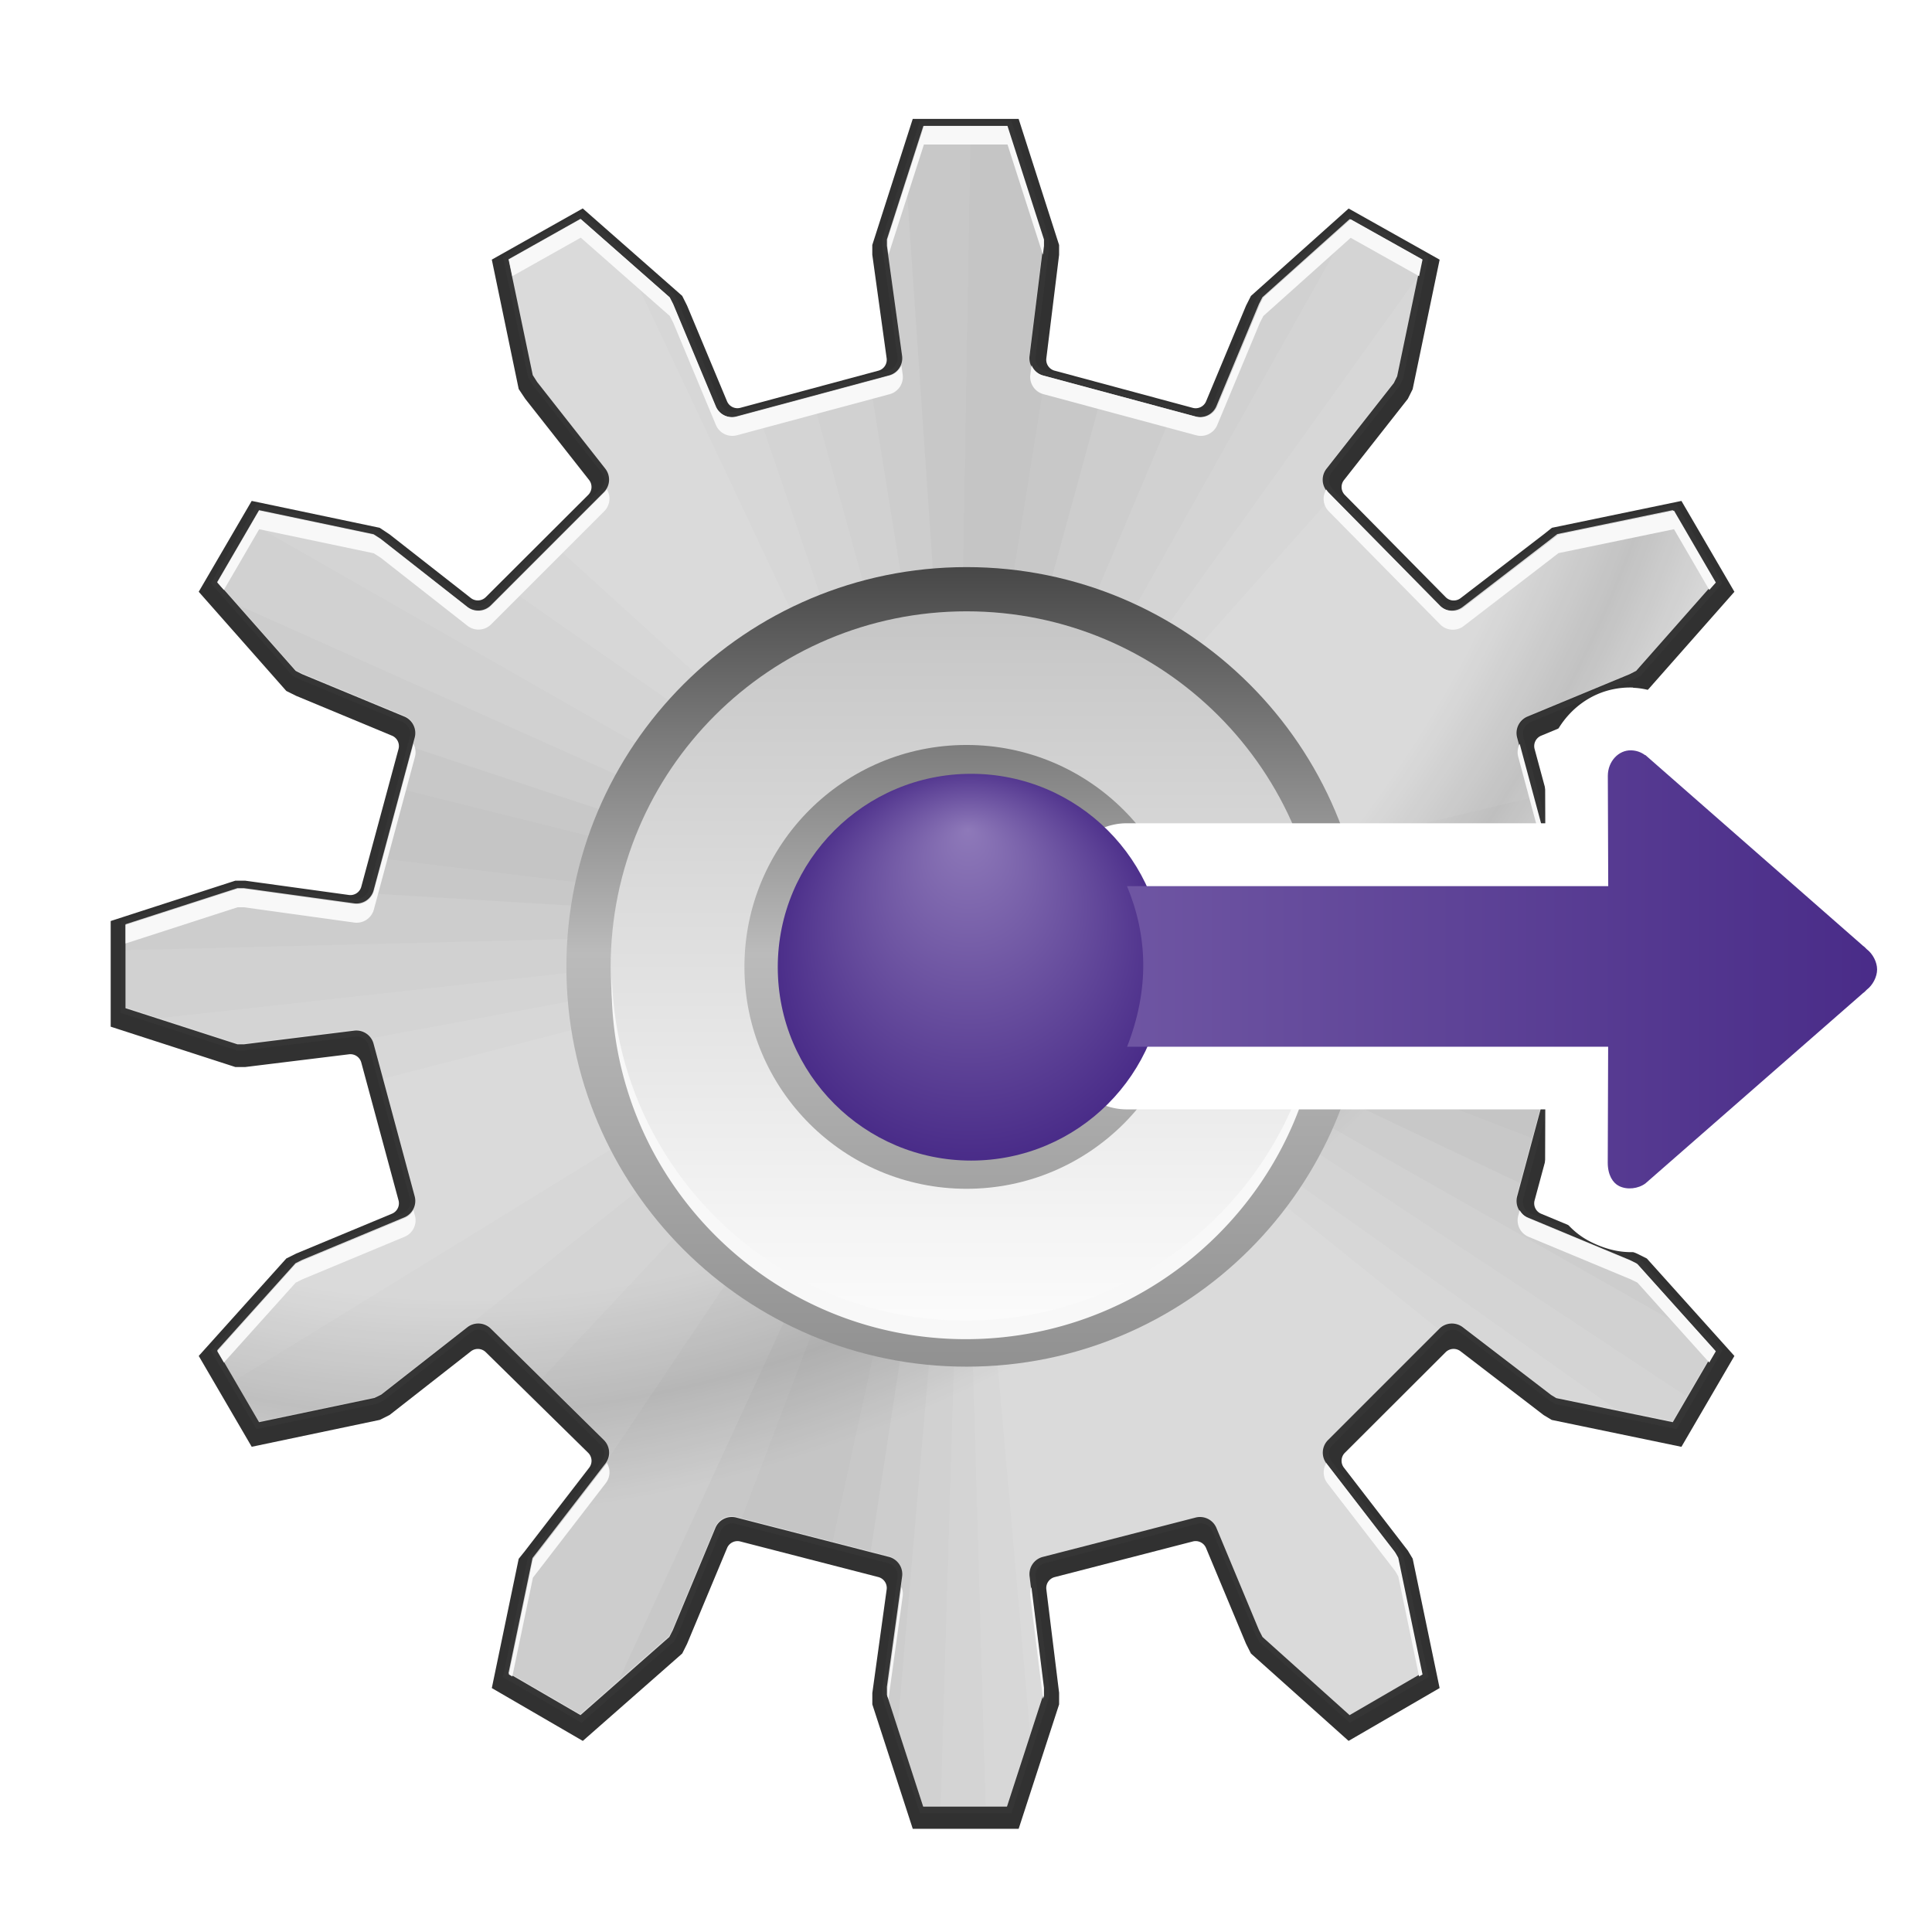
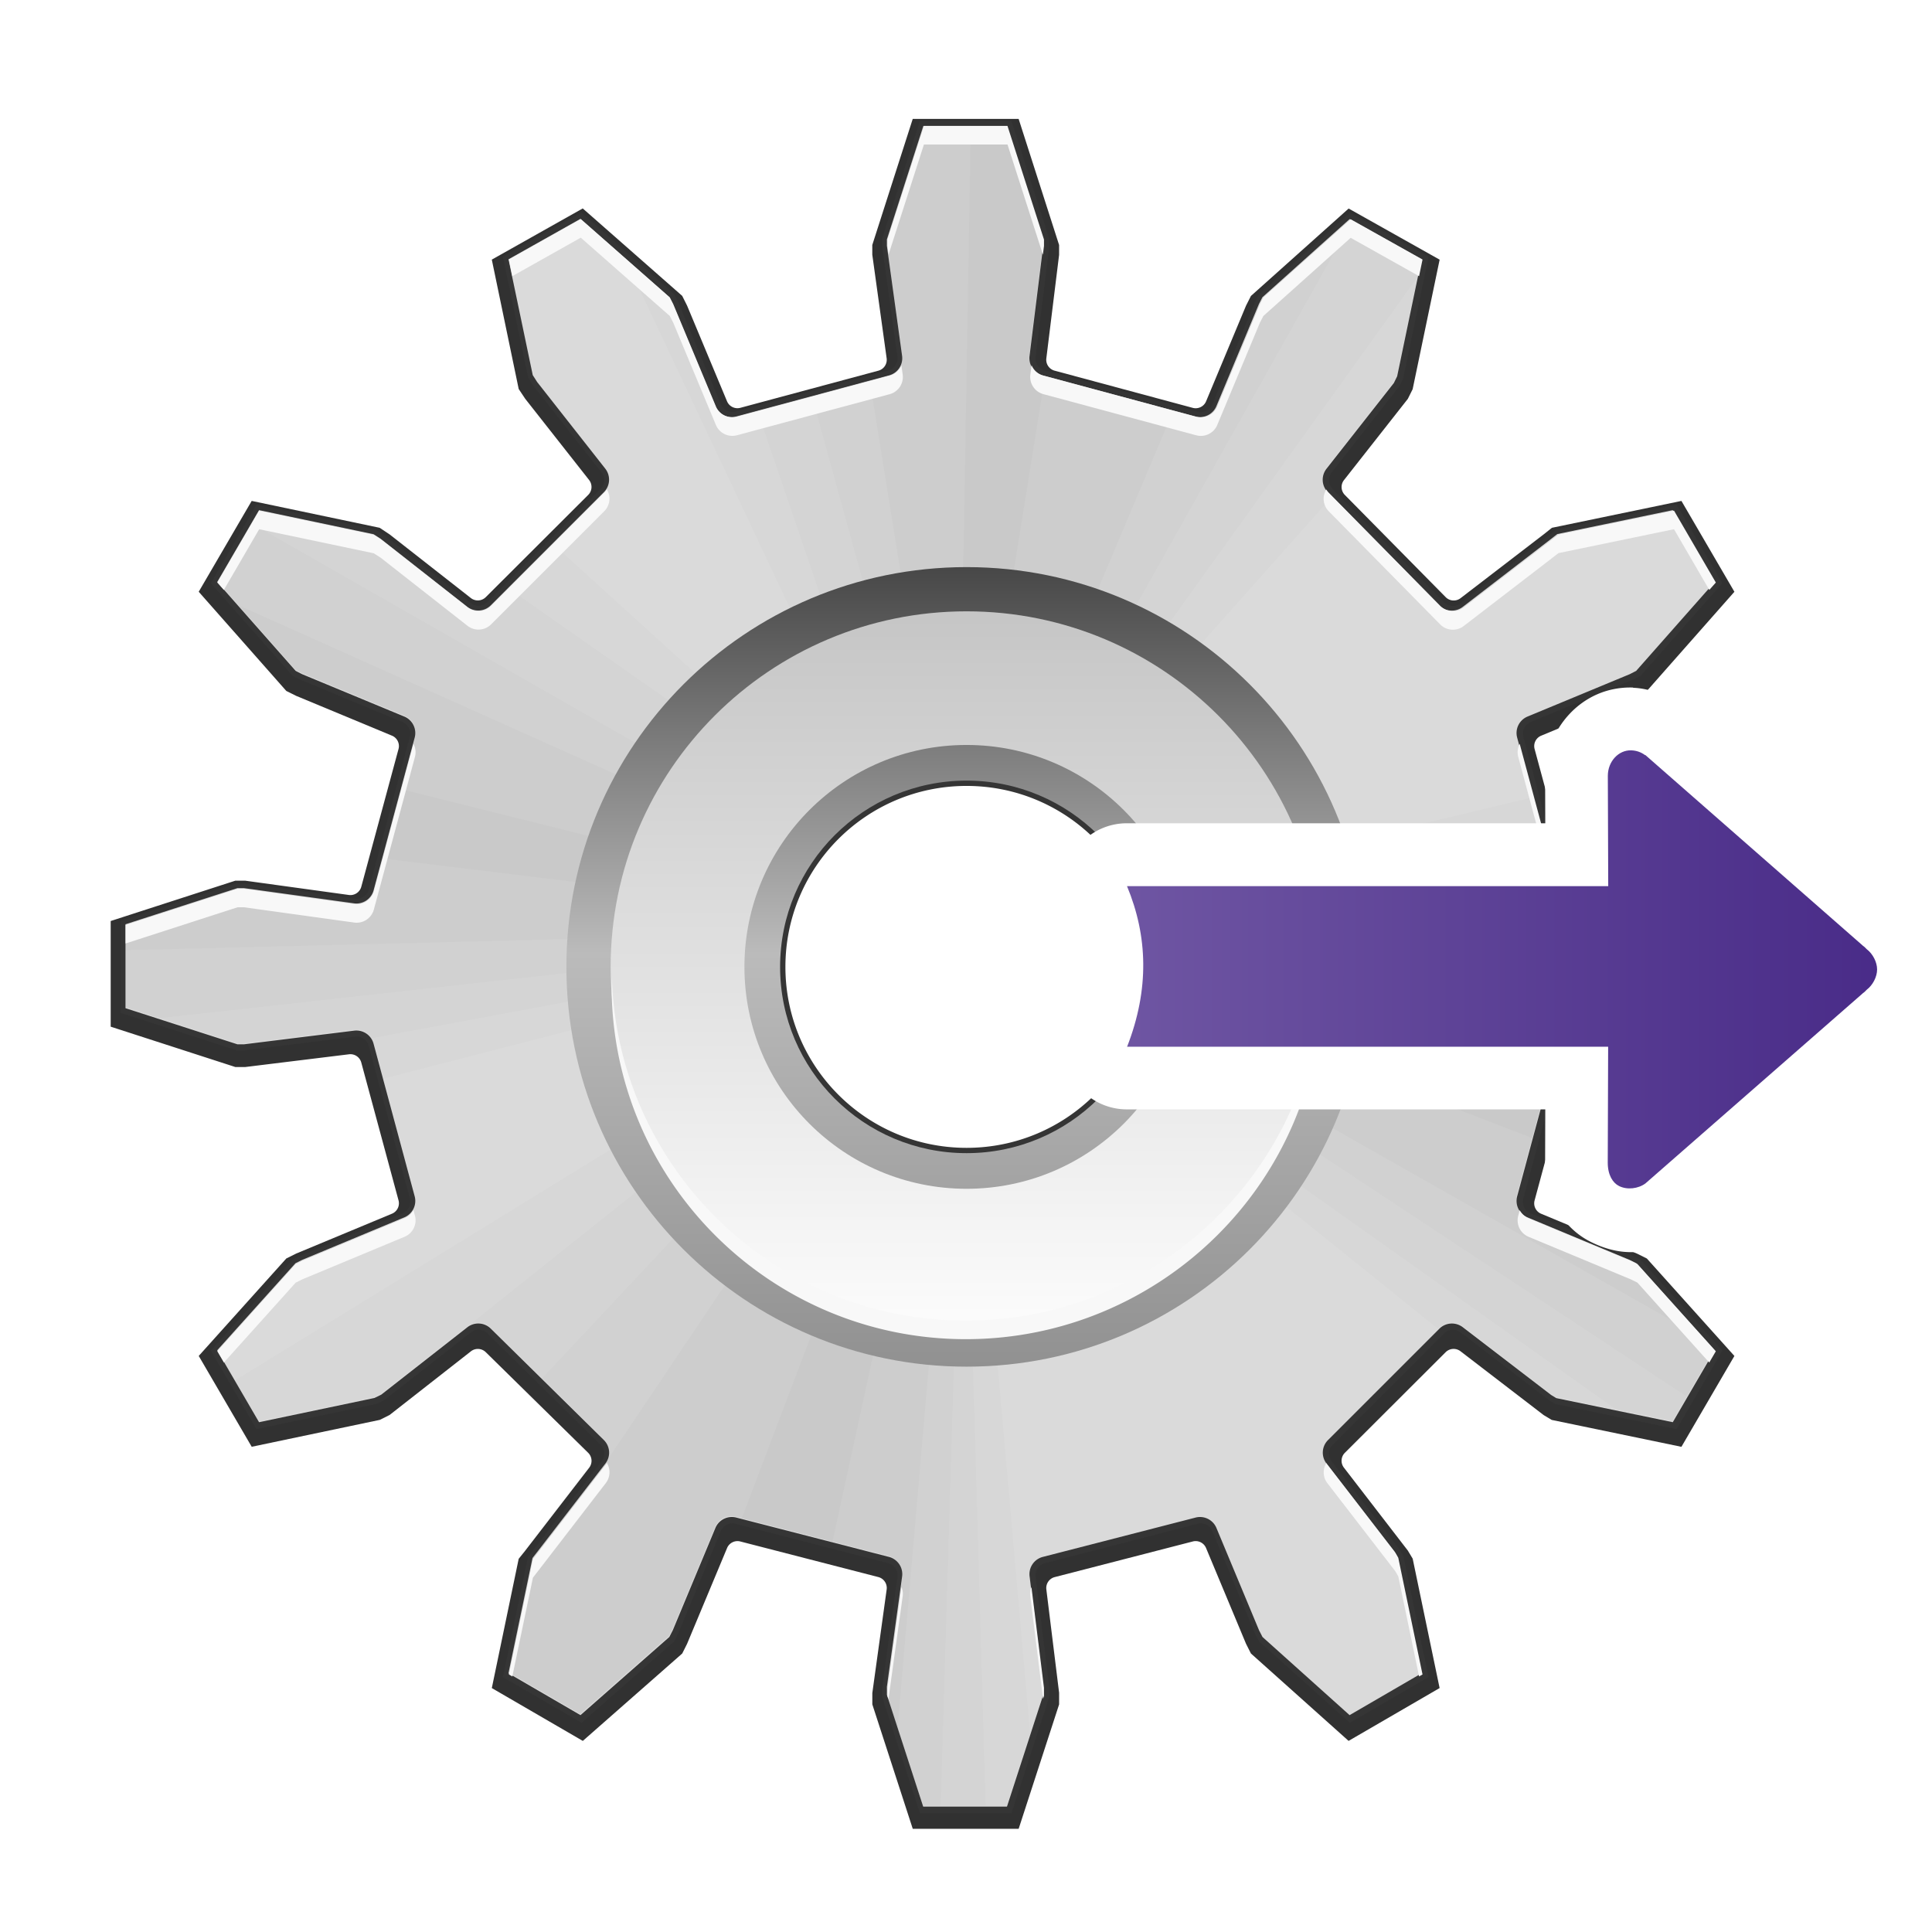
<svg xmlns="http://www.w3.org/2000/svg" xmlns:xlink="http://www.w3.org/1999/xlink" height="24" viewBox="0 0 24 24" width="24">
  <radialGradient id="a" cx="143.044" cy="92.901" gradientTransform="matrix(7.03 6.64 -7.974 8.443 -224.833 -1716.164)" gradientUnits="userSpaceOnUse" r="10.659">
    <stop offset="0" stop-opacity="0" />
    <stop offset=".611" stop-opacity="0" />
    <stop offset=".685" stop-opacity=".378" />
    <stop offset=".75" stop-opacity="0" />
    <stop offset="1" stop-opacity="0" />
  </radialGradient>
  <linearGradient id="b" gradientTransform="matrix(7.087 0 0 7.087 -970.706 -651.768)" gradientUnits="userSpaceOnUse" x1="146.141" x2="146.141" y1="96.626" y2="105.092">
    <stop offset="0" stop-color="#c0c0c0" />
    <stop offset="1" stop-color="#fff" />
  </linearGradient>
  <linearGradient id="c" gradientTransform="matrix(5.793 0 0 5.793 -781.771 -521.071)" gradientUnits="userSpaceOnUse" x1="146.172" x2="146.172" y1="95.672" y2="105.985">
    <stop offset="0" stop-color="#3f3f3f" />
    <stop offset=".5" stop-color="#bbb" />
    <stop offset="1" stop-color="#919191" />
  </linearGradient>
  <filter id="d" color-interpolation-filters="sRGB" height="1.017" width="1.017" x="-.008" y="-.008">
    <feGaussianBlur stdDeviation=".05" />
  </filter>
  <clipPath id="e">
    <path d="m9.651 111.114-.299.93v.051l.125.902a.146.146 0 0 1 -.107.161l-1.25.336a.146.146 0 0 1 -.173-.084l-.349-.837-.028-.055-.729-.642-.589.331.198.949.036.057.558.71a.146.146 0 0 1 -.012.193l-.926.926a.146.146 0 0 1 -.193.012l-.711-.558-.057-.036-.938-.197-.343.589.643.728.053.027.839.348a.146.146 0 0 1 .084.173l-.336 1.25a.146.146 0 0 1 -.161.107l-.903-.125h-.052l-.917.296v.688l.917.296h.053l.904-.112a.146.146 0 0 1 .158.108l.336 1.248a.146.146 0 0 1 -.084.173l-.839.349-.054.027-.642.714.343.589.946-.198.055-.027.705-.551a.146.146 0 0 1 .193.01l.926.912a.146.146 0 0 1 .013.193l-.562.729a.146.146 0 0 1 -.001.001l-.034.044-.197.944.59.343.728-.64.028-.055.349-.837a.146.146 0 0 1 .171-.085l1.25.322a.146.146 0 0 1 .108.162l-.125.902v.066l.298.916h.687l.298-.916v-.067l-.112-.903a.146.146 0 0 1 .11-.16l1.25-.322a.146.146 0 0 1 .171.085l.349.837.028.055.714.64.59-.343-.198-.955-.024-.043-.557-.721a.146.146 0 0 1 .013-.192l.912-.912a.146.146 0 0 1 .192-.013l.724.555.042.026.955.197.343-.589-.642-.714-.054-.027-.839-.349a.146.146 0 0 1 -.084-.173l.336-1.248a.146.146 0 0 1 .158-.107l.89.111h.067l.917-.296v-.688l-.917-.296h-.066l-.889.125a.146.146 0 0 1 -.161-.107l-.336-1.25a.146.146 0 0 1 .084-.173l.839-.348.053-.027.643-.728-.343-.589-.946.196-.044.034a.146.146 0 0 1 -.001.001l-.73.562a.146.146 0 0 1 -.193-.013l-.912-.926a.146.146 0 0 1 -.01-.193l.551-.702.027-.055.2-.958-.589-.33-.715.64-.028.055-.349.837a.146.146 0 0 1 -.173.084l-1.25-.336a.146.146 0 0 1 -.108-.158l.112-.903v-.053l-.299-.93zm.343 3.99c1.6 0 2.913 1.296 2.913 2.896s-1.312 2.896-2.913 2.896c-1.6 0-2.9-1.297-2.9-2.896s1.3-2.896 2.9-2.896z" />
  </clipPath>
  <filter id="f" color-interpolation-filters="sRGB" height="1.055" width="1.055" x="-.028" y="-.028">
    <feGaussianBlur stdDeviation="1.441" />
  </filter>
  <filter id="g" color-interpolation-filters="sRGB" height="1.007" width="1.007" x="-.004" y="-.004">
    <feGaussianBlur stdDeviation=".182" />
  </filter>
  <radialGradient id="h" cx="64.303" cy="64.506" fx="63.995" fy="51.546" gradientUnits="userSpaceOnUse" r="19.637" xlink:href="#i" />
  <linearGradient id="i" gradientUnits="userSpaceOnUse" x1="78.561" x2="40.48" y1="8.081" y2="36.641">
    <stop offset="0" stop-color="#8e79b9" />
    <stop offset="1" stop-color="#462886" />
  </linearGradient>
  <filter id="j">
    <feGaussianBlur stdDeviation=".416" />
  </filter>
  <linearGradient id="k" gradientTransform="matrix(0 .172 .172 0 98.881 85.117)" gradientUnits="userSpaceOnUse" x1="182.283" x2="182.283" xlink:href="#i" y1="238.969" y2="344.424" />
  <g enable-background="new" transform="matrix(1 0 0 1 -134.001 -88.997)">
    <path d="m60.113 2.756-2.922 9.105v.701l1.037 7.482a.815.814 0 0 1 -.596.896l-9.969 2.682a.815.814 0 0 1 -.963-.471l-2.879-6.896c-.001-.003-.003-.005-.004-.008v-.002s-.002-.002-.002-.002l-.004-.01-.348-.695-7.184-6.316-6.568 3.697 1.943 9.346.461.691a.815.814 0 0 1 .008.01v.002l4.615 5.867a.815.814 0 0 1 -.064 1.078l-7.398 7.383a.815.814 0 0 1 -1.078.064l-5.871-4.598-.008-.004v-.002l-.006-.004-.701-.465-9.242-1.941-3.826 6.561 6.326 7.164.695.346a.815.814 0 0 1 .004.002c.003.001.005.003.008.004l.004.002 6.918 2.875a.815.814 0 0 1 .475.965l-2.689 9.947a.815.814 0 0 1 -.898.594l-7.496-1.033h-.701l-9.004 2.914v7.631l9.004 2.914h.705.008l7.494-.92a.815.814 0 0 1 .887.594l2.691 9.957a.815.814 0 0 1 -.475.963l-6.918 2.879-.004.002-.008.004a.815.814 0 0 1 -.004.002l-.695.346-6.326 7.039 3.826 6.561 9.252-1.943.709-.355 5.871-4.596a.815.814 0 0 1 1.072.061l7.396 7.268a.815.814 0 0 1 .074 1.076l-4.617 5.988a.815.814 0 0 1 -.01.014l-.465.578-1.941 9.336 6.572 3.816 7.18-6.312.348-.693.004-.01s.002-.002.002-.002v-.002a.815.814 0 0 1 .004-.01l2.881-6.9a.815.814 0 0 1 .955-.475l9.967 2.57a.815.814 0 0 1 .604.9l-1.035 7.475v.822l2.92 8.986h7.648l2.922-8.986v-.826-.008l-.922-7.473a.815.814 0 0 1 .605-.887l9.975-2.574a.815.814 0 0 1 .955.475l2.881 6.902a.815.814 0 0 1 .004.008v.002s.002.002.002.002l.004.01.35.693 7.053 6.312 6.574-3.816-1.945-9.346-.352-.586-.002-.002-4.613-5.986a.815.814 0 0 1 .068-1.07l7.279-7.266a.815.814 0 0 1 1.072-.07l5.998 4.604.008.004v.002l.006.004.574.346 9.371 1.943 3.826-6.562-6.324-7.039-.695-.346a.815.814 0 0 1 -.004-.002l-6.932-2.883a.815.814 0 0 1 -.475-.965l2.691-9.957a.815.814 0 0 1 .889-.594l7.377.92h.828l9.006-2.914v-7.631l-9.006-2.914h-.824l-7.371 1.033a.815.814 0 0 1 -.9-.594l-2.689-9.947a.815.814 0 0 1 .475-.965l6.932-2.881a.815.814 0 0 1 .004-.002l.695-.346 6.324-7.164-3.826-6.562-9.355 1.941-.582.465a.815.814 0 0 1 -.014.01l-6 4.607a.815.814 0 0 1 -1.076-.074l-7.283-7.381a.815.814 0 0 1 -.061-1.074l4.609-5.863.35-.701 1.949-9.355-6.572-3.693-7.057 6.314-.35.693-.004.01-.002.002v.002a.815.814 0 0 1 -.004.008l-2.879 6.896a.815.814 0 0 1 -.965.471l-9.977-2.686a.815.814 0 0 1 -.596-.885l.922-7.477v-.01-.705l-2.922-9.105zm3.887 47.791c7.438 0 13.467 6.023 13.467 13.453 0 7.43-6.029 13.453-13.467 13.453-7.437 0-13.467-6.023-13.467-13.453-0-7.43 6.029-13.453 13.467-13.453z" fill="#313131" filter="url(#f)" transform="matrix(.172 0 0 .172 135 90)" />
    <path d="m60.92 3.264-2.637 8.203v.455l1.104 7.955a1.288 1.288 0 0 1 -.943 1.42l-11.023 2.965a1.288 1.288 0 0 1 -1.521-.738l-3.08-7.385-.25-.49-6.432-5.658-5.193 2.92 1.75 8.375.318.5 4.92 6.262a1.288 1.288 0 0 1 -.102 1.705l-8.172 8.17a1.288 1.288 0 0 1 -1.703.102l-6.273-4.92-.5-.318-8.273-1.738-3.021 5.193 5.67 6.42.467.238 7.396 3.068a1.288 1.288 0 0 1 .74 1.521l-2.967 11.023a1.288 1.288 0 0 1 -1.42.943l-7.967-1.104h-.453l-8.092 2.615v6.066l8.092 2.615h.465l7.977-.99a1.288 1.288 0 0 1 1.398.955l2.967 11.012a1.288 1.288 0 0 1 -.74 1.521l-7.396 3.08-.477.238-5.66 6.295 3.023 5.193 8.34-1.75.49-.238 6.215-4.863a1.288 1.288 0 0 1 1.705.09l8.17 8.047a1.288 1.288 0 0 1 .113 1.703l-4.955 6.432a1.288 1.288 0 0 1 -.012.012l-.295.387-1.738 8.33 5.205 3.021 6.42-5.646.25-.49 3.08-7.385a1.288 1.288 0 0 1 1.512-.75l11.021 2.84a1.288 1.288 0 0 1 .955 1.432l-1.102 7.955v.58l2.625 8.078h6.057l2.625-8.078v-.592l-.99-7.965a1.288 1.288 0 0 1 .967-1.41l11.023-2.84a1.288 1.288 0 0 1 1.51.75l3.08 7.385.25.49 6.297 5.646 5.203-3.021-1.75-8.422-.215-.375-4.91-6.363a1.288 1.288 0 0 1 .113-1.693l8.047-8.045a1.288 1.288 0 0 1 1.693-.113l6.385 4.898.375.227 8.422 1.738 3.021-5.191-5.658-6.297-.479-.238-7.396-3.078a1.288 1.288 0 0 1 -.738-1.523l2.965-11.012a1.288 1.288 0 0 1 1.398-.943l7.852.979h.592l8.09-2.613v-6.068l-8.09-2.613h-.58l-7.842 1.102a1.288 1.288 0 0 1 -1.42-.943l-2.965-11.021a1.288 1.288 0 0 1 .738-1.523l7.396-3.068.467-.238 5.67-6.42-3.021-5.193-8.342 1.727-.387.297a1.288 1.288 0 0 1 -.012.012l-6.441 4.953a1.288 1.288 0 0 1 -1.705-.113l-8.047-8.17a1.288 1.288 0 0 1 -.09-1.705l4.863-6.193.238-.488 1.762-8.453-5.193-2.91-6.307 5.648-.25.488-3.08 7.387a1.288 1.288 0 0 1 -1.521.738l-11.023-2.967a1.288 1.288 0 0 1 -.955-1.396l.99-7.967v-.465l-2.637-8.205zm3.08 47.283c7.438 0 13.467 6.023 13.467 13.453 0 7.43-6.029 13.453-13.467 13.453-7.437 0-13.467-6.023-13.467-13.453-0-7.43 6.029-13.453 13.467-13.453z" fill="none" filter="url(#g)" stroke="#353535" stroke-width=".767" transform="matrix(.172 0 0 .172 135 90)" />
    <path d="m145.471 90.561-.453 1.41v.078l.189 1.367a.221.221 0 0 1 -.162.244l-1.895.51a.221.221 0 0 1 -.262-.127l-.529-1.27-.043-.084-1.105-.973-.893.502.301 1.439.055.086.846 1.076a.221.221 0 0 1 -.018.293l-1.404 1.404a.221.221 0 0 1 -.293.018l-1.078-.846-.086-.055-1.422-.299-.52.893.975 1.104.08.041 1.271.527a.221.221 0 0 1 .127.262l-.51 1.895a.221.221 0 0 1 -.244.162l-1.369-.189h-.078l-1.391.449v1.043l1.391.449h.08l1.371-.17a.221.221 0 0 1 .24.164l.51 1.893a.221.221 0 0 1 -.127.262l-1.271.529-.082.041-.973 1.082.52.893 1.434-.301.084-.041 1.068-.836a.221.221 0 0 1 .293.016l1.404 1.383a.221.221 0 0 1 .019.293l-.852 1.105a.221.221 0 0 1 -.002.002l-.051.066-.299 1.432.895.52 1.104-.971.043-.084.529-1.27a.221.221 0 0 1 .26-.129l1.895.488a.221.221 0 0 1 .164.246l-.189 1.367v.1l.451 1.389h1.041l.451-1.389v-.102l-.17-1.369a.221.221 0 0 1 .166-.242l1.895-.488a.221.221 0 0 1 .26.129l.529 1.27.043.084 1.082.971.895-.52-.301-1.447-.037-.065-.844-1.094a.221.221 0 0 1 .019-.291l1.383-1.383a.221.221 0 0 1 .291-.019l1.098.842.064.039 1.447.299.52-.893-.973-1.082-.082-.041-1.271-.529a.221.221 0 0 1 -.127-.262l.51-1.893a.221.221 0 0 1 .24-.162l1.35.168h.102l1.391-.449v-1.043l-1.391-.449h-.1l-1.348.189a.221.221 0 0 1 -.244-.162l-.51-1.895a.221.221 0 0 1 .127-.262l1.271-.527.08-.041.975-1.104-.52-.893-1.434.297-.066.051a.221.221 0 0 1 -.002.002l-1.107.852a.221.221 0 0 1 -.293-.02l-1.383-1.404a.221.221 0 0 1 -.016-.293l.836-1.064.041-.084.303-1.453-.893-.5-1.084.971-.043.084-.529 1.27a.221.221 0 0 1 -.262.127l-1.895-.51a.221.221 0 0 1 -.164-.24l.17-1.369v-.08l-.453-1.41zm.52 6.049c2.426 0 4.416 1.965 4.416 4.391 0 2.426-1.99 4.391-4.416 4.391-2.426 0-4.396-1.966-4.396-4.391 0-2.424 1.97-4.391 4.396-4.391z" fill="#dadada" />
    <g clip-path="url(#e)" filter="url(#d)" opacity=".3" transform="matrix(1.516 0 0 1.516 130.839 -77.901)">
      <path d="m10 110.857c-1.108 0-2.162.254-3.098.705l2.679 5.679-4.679-4.25c-1.267 1.289-2.045 3.061-2.045 5.009 0 .515.057 1.016.161 1.5l7.054-1.821-.116-.098 4.554-5.116c-1.23-1.003-2.8-1.607-4.509-1.607zm6.884 5.232-7.018 1.679.027.018-6.098 3.75c1.231 2.154 3.55 3.607 5.491 3.607.916 0 1.115-.01 1.312-.027-.257-2.941-.634-7.187-.643-7.286l5.67 4.562c.949-1.213 1.518-2.736 1.518-4.393 0-.661-.09-1.303-.259-1.911z" fill-opacity=".043" />
      <path d="m10 110.857c-.859 0-1.683.159-2.446.438l2.027 5.946-5.205-3.643c-.952 1.213-1.518 2.742-1.518 4.402 0 .342.025.68.071 1.009l7.143-1.33-.116-.098 3.973-5.536c-1.128-.746-2.477-1.188-3.929-1.188zm7.009 5.777-7.143 1.134.027.018-5.616 4.482c1.303 1.742 3.383 2.875 5.723 2.875.057 0 .113.001.17 0-.085-2.966-.206-7.214-.214-7.312l5.929 4.205c.791-1.149 1.259-2.537 1.259-4.036 0-.468-.048-.923-.134-1.366z" fill-opacity=".048" />
      <path d="m10 110.857c-.648 0-1.278.088-1.875.25l1.804 6.554 3.366-5.991c-.987-.515-2.106-.812-3.295-.812zm-6.08 3.393c-.674 1.09-1.062 2.376-1.062 3.75 0 .165.007.329.018.491l7.089-.786-6.045-3.455zm13.179 2.938-7.125.429 6.152 4.062c.646-1.074 1.018-2.335 1.018-3.679 0-.274-.015-.546-.045-.812zm-7.089.482-5.054 5.393c1.245 1.241 2.95 2.016 4.83 2.071z" fill-opacity=".059" />
      <path d="m10 110.857c-.391 0-.777.029-1.152.089l1.08 6.714 2.661-6.312c-.803-.313-1.676-.491-2.589-.491zm-6.411 3.991c-.452.918-.715 1.949-.732 3.036l7.107-.179zm6.384 2.768 6.393 3.625c.496-.973.777-2.075.777-3.241 0-.099-.005-.196-.009-.295l-7.161-.089zm.036.054-4.134 6.152c1.005.714 2.195 1.181 3.491 1.295z" fill-opacity=".064" />
-       <path d="m10 110.857c-.18 0-.359.005-.536.018l.464 6.786 1.804-6.589c-.555-.138-1.135-.214-1.732-.214zm-6.688 4.643c-.211.563-.357 1.157-.42 1.777l7.071.429zm6.661 2.116 6.616 3.143c.316-.753.505-1.571.545-2.429zm.036.054-3.116 6.759c.617.299 1.283.514 1.982.625l1.134-7.384z" fill-opacity=".101" />
      <path d="m10.045 110.857-.116 6.804 1.08-6.732c-.315-.044-.638-.069-.964-.071zm-6.902 5.143c-.081.276-.15.559-.196.848l7.018.857zm6.83 1.616 6.804 2.625c.13-.392.234-.796.295-1.214zm.036.054-2.643 6.964c.16.064.326.126.491.179.146.046.296.088.446.125.039.01.077.018.116.027z" fill-opacity=".085" />
    </g>
    <g transform="matrix(.172 0 0 .172 135 90)">
-       <path d="m60.92 3.264-2.637 8.203v.455l1.104 7.955a1.288 1.288 0 0 1 -.943 1.42l-11.023 2.965a1.288 1.288 0 0 1 -1.521-.738l-3.08-7.385-.25-.49-6.432-5.658-5.193 2.92 1.75 8.375.318.5 4.92 6.262a1.288 1.288 0 0 1 -.102 1.705l-8.172 8.17a1.288 1.288 0 0 1 -1.703.102l-6.273-4.92-.5-.318-8.273-1.738-3.021 5.193 5.67 6.42.467.238 7.396 3.068a1.288 1.288 0 0 1 .74 1.521l-2.967 11.023a1.288 1.288 0 0 1 -1.42.943l-7.967-1.104h-.453l-8.092 2.615v6.066l8.092 2.615h.465l7.977-.99a1.288 1.288 0 0 1 1.398.955l2.967 11.012a1.288 1.288 0 0 1 -.74 1.521l-7.396 3.08-.477.238-5.66 6.295 3.023 5.193 8.34-1.75.49-.238 6.215-4.863a1.288 1.288 0 0 1 1.705.09l8.17 8.047a1.288 1.288 0 0 1 .113 1.703l-4.955 6.432a1.288 1.288 0 0 1 -.012.012l-.295.387-1.738 8.33 5.205 3.021 6.42-5.646.25-.49 3.08-7.385a1.288 1.288 0 0 1 1.512-.75l11.021 2.84a1.288 1.288 0 0 1 .955 1.432l-1.102 7.955v.58l2.625 8.078h6.057l2.625-8.078v-.592l-.99-7.965a1.288 1.288 0 0 1 .967-1.41l11.023-2.84a1.288 1.288 0 0 1 1.51.75l3.08 7.385.25.49 6.297 5.646 5.203-3.021-1.75-8.422-.215-.375-4.91-6.363a1.288 1.288 0 0 1 .113-1.693l8.047-8.045a1.288 1.288 0 0 1 1.693-.113l6.385 4.898.375.227 8.422 1.738 3.021-5.191-5.658-6.297-.479-.238-7.396-3.078a1.288 1.288 0 0 1 -.738-1.523l2.965-11.012a1.288 1.288 0 0 1 1.398-.943l7.852.979h.592l8.09-2.613v-6.068l-8.09-2.613h-.58l-7.842 1.102a1.288 1.288 0 0 1 -1.42-.943l-2.965-11.021a1.288 1.288 0 0 1 .738-1.523l7.396-3.068.467-.238 5.67-6.42-3.021-5.193-8.342 1.727-.387.297a1.288 1.288 0 0 1 -.012.012l-6.441 4.953a1.288 1.288 0 0 1 -1.705-.113l-8.047-8.17a1.288 1.288 0 0 1 -.09-1.705l4.863-6.193.238-.488 1.762-8.453-5.193-2.91-6.307 5.648-.25.488-3.08 7.387a1.288 1.288 0 0 1 -1.521.738l-11.023-2.967a1.288 1.288 0 0 1 -.955-1.396l.99-7.967v-.465l-2.637-8.205zm3.023 35.191c14.116 0 25.693 11.433 25.693 25.545 0 14.112-11.577 25.545-25.693 25.545-14.116 0-25.58-11.44-25.58-25.545 0-14.105 11.464-25.545 25.58-25.545z" fill="url(#a)" opacity=".29" />
      <path d="m64 35.127c-15.963 0-28.902 12.926-28.902 28.873-0 15.947 12.94 28.873 28.902 28.873s28.902-12.926 28.902-28.873c0-15.947-12.94-28.873-28.902-28.873zm0 15.42c7.438 0 13.467 6.023 13.467 13.453 0 7.43-6.029 13.453-13.467 13.453-7.437 0-13.467-6.023-13.467-13.453-0-7.43 6.029-13.453 13.467-13.453z" fill="url(#c)" />
      <path d="m64 38.32c-14.197 0-25.705 11.497-25.705 25.68-0 14.182 11.508 25.68 25.705 25.68 14.197-0 25.705-11.497 25.705-25.68 0-14.182-11.508-25.68-25.705-25.68zm0 9.652c8.86 0 16.043 7.176 16.043 16.027 0 8.852-7.183 16.027-16.043 16.027-8.86 0-16.043-7.176-16.043-16.027-0-8.852 7.183-16.027 16.043-16.027z" fill="url(#b)" />
      <path d="m60.92 3.264-2.637 8.203v.455l.086.619 2.551-7.936h6.037l2.557 7.957.078-.629v-.465l-2.637-8.205zm-24.783 6.727-5.193 2.92.25 1.201 4.943-2.779 6.432 5.658.25.49 3.08 7.385a1.288 1.288 0 0 0 1.521.738l11.023-2.965a1.288 1.288 0 0 0 .943-1.42l-.092-.662a1.288 1.288 0 0 1 -.852.74l-11.023 2.965a1.288 1.288 0 0 1 -1.521-.738l-3.08-7.385-.25-.49zm55.602.012-6.307 5.648-.25.488-3.08 7.387a1.288 1.288 0 0 1 -1.521.738l-11.023-2.967a1.288 1.288 0 0 1 -.865-.758l-.088.703a1.288 1.288 0 0 0 .955 1.396l11.023 2.967a1.288 1.288 0 0 0 1.521-.738l3.08-7.387.25-.488 6.307-5.648 4.941 2.77.25-1.201zm-53.721 19.512a1.288 1.288 0 0 1 -.188.238l-8.172 8.17a1.288 1.288 0 0 1 -1.703.102l-6.273-4.92-.5-.318-8.273-1.738-3.021 5.193.471.533 2.551-4.385 8.273 1.738.5.318 6.273 4.92a1.288 1.288 0 0 0 1.703-.102l8.172-8.17a1.288 1.288 0 0 0 .188-1.58zm51.961.006a1.288 1.288 0 0 0 .18 1.574l8.047 8.17a1.288 1.288 0 0 0 1.705.113l6.441-4.953a1.288 1.288 0 0 0 .012-.012l.387-.297 8.342-1.727 2.551 4.385.471-.533-3.021-5.193-8.342 1.727-.387.297a1.288 1.288 0 0 1 -.012.012l-6.441 4.953a1.288 1.288 0 0 1 -1.705-.113l-8.047-8.17a1.288 1.288 0 0 1 -.18-.232zm-65.926 18.369-2.859 10.623a1.288 1.288 0 0 1 -1.42.943l-7.967-1.104h-.453l-8.092 2.615v1.342l8.092-2.615h.453l7.967 1.104a1.288 1.288 0 0 0 1.42-.943l2.967-11.023a1.288 1.288 0 0 0 -.107-.941zm79.896.002a1.288 1.288 0 0 0 -.105.941l2.965 11.021a1.288 1.288 0 0 0 1.42.943l7.842-1.102h.58l8.088 2.613v-1.342l-8.09-2.613h-.58l-7.842 1.102a1.288 1.288 0 0 1 -1.42-.943zm-65.568 16.781c-.006.223-.018.445-.018.67 0 14.105 11.464 25.545 25.58 25.545 14.116 0 25.693-11.433 25.693-25.545 0-.225-.012-.447-.018-.67-.362 13.8-11.785 24.873-25.676 24.873-13.891 0-25.204-11.08-25.562-24.873zm-14.328 16.894a1.288 1.288 0 0 1 -.633.58l-7.396 3.08-.477.238-5.66 6.295.475.814 5.186-5.768.477-.238 7.396-3.08a1.288 1.288 0 0 0 .74-1.521zm79.898.004-.107.396a1.288 1.288 0 0 0 .738 1.523l7.396 3.078.477.238 5.184 5.77.475-.814-5.658-6.297-.479-.238-7.396-3.078a1.288 1.288 0 0 1 -.629-.578zm-65.93 18.254a1.288 1.288 0 0 1 -.078.117l-4.955 6.432a1.288 1.288 0 0 1 -.012.012l-.295.387-1.738 8.33.25.145 1.488-7.133.295-.387a1.288 1.288 0 0 0 .012-.012l4.955-6.432a1.288 1.288 0 0 0 .078-1.459zm51.961.008a1.288 1.288 0 0 0 .074 1.451l4.91 6.363.215.375 1.502 7.225.248-.145-1.75-8.422-.215-.375-4.91-6.363a1.288 1.288 0 0 1 -.074-.109zm-30.686 8.943-1.012 7.303v.58l.074.229 1.027-7.422a1.288 1.288 0 0 0 -.09-.689zm9.391.021a1.288 1.288 0 0 0 -.086.646l.922 7.422.068-.207v-.592z" fill="#f8f8f8" />
    </g>
    <path d="m154.288 97.538c-.642-.021-1.094.525-1.093 1.095a.777.777 0 0 0 0 .002l.002.589h-5.198a.777.777 0 0 0 -.718 1.077c.188.452.21.861-.006 1.416a.777.777 0 0 0 .724 1.061h5.198l-.002.659a.777.777 0 0 0 0 .004c0.0.363.166.783.569.984.412.206.794.154 1.141-.105a.777.777 0 0 0 .046-.037l2.684-2.347-.006.004a.777.777 0 0 0 .015-.012l.004-.003a.777.777 0 0 0 .038-.035l-.023.023a.777.777 0 0 0 .055-.051l-.056.047c.288-.221.434-.473.434-.869 0-.397-.146-.649-.434-.869l.029.024.025.021a.777.777 0 0 0 -.066-.059.777.777 0 0 0 -.002-.002l-2.696-2.363a.777.777 0 0 0 -.273-.154c-.121-.052-.251-.092-.388-.097a.777.777 0 0 0 -.003-0z" fill="#fff" stroke-width=".172" />
-     <circle cx="64.303" cy="64.506" fill="url(#h)" filter="url(#j)" r="18.199" transform="matrix(.132 0 0 .132 137.577 92.497)" />
    <path d="m148 102h5.978l-.005 1.44c0.0.152.062.251.14.29.101.051.239.034.328-.032l2.696-2.358.005-.005.021-.016c.009-.009.018-.018.027-.027.075-.057.129-.16.129-.252s-.054-.195-.129-.252c-.009-.009-.018-.018-.027-.027-.007-.005-.015-.011-.021-.016l-.005-.005-2.696-2.363h-.005c-.046-.034-.103-.057-.172-.059-.155-.005-.29.136-.29.317l.005 1.37h-5.978c.257.618.281 1.279 0 1.998z" fill="url(#k)" stroke-width=".172" />
  </g>
</svg>